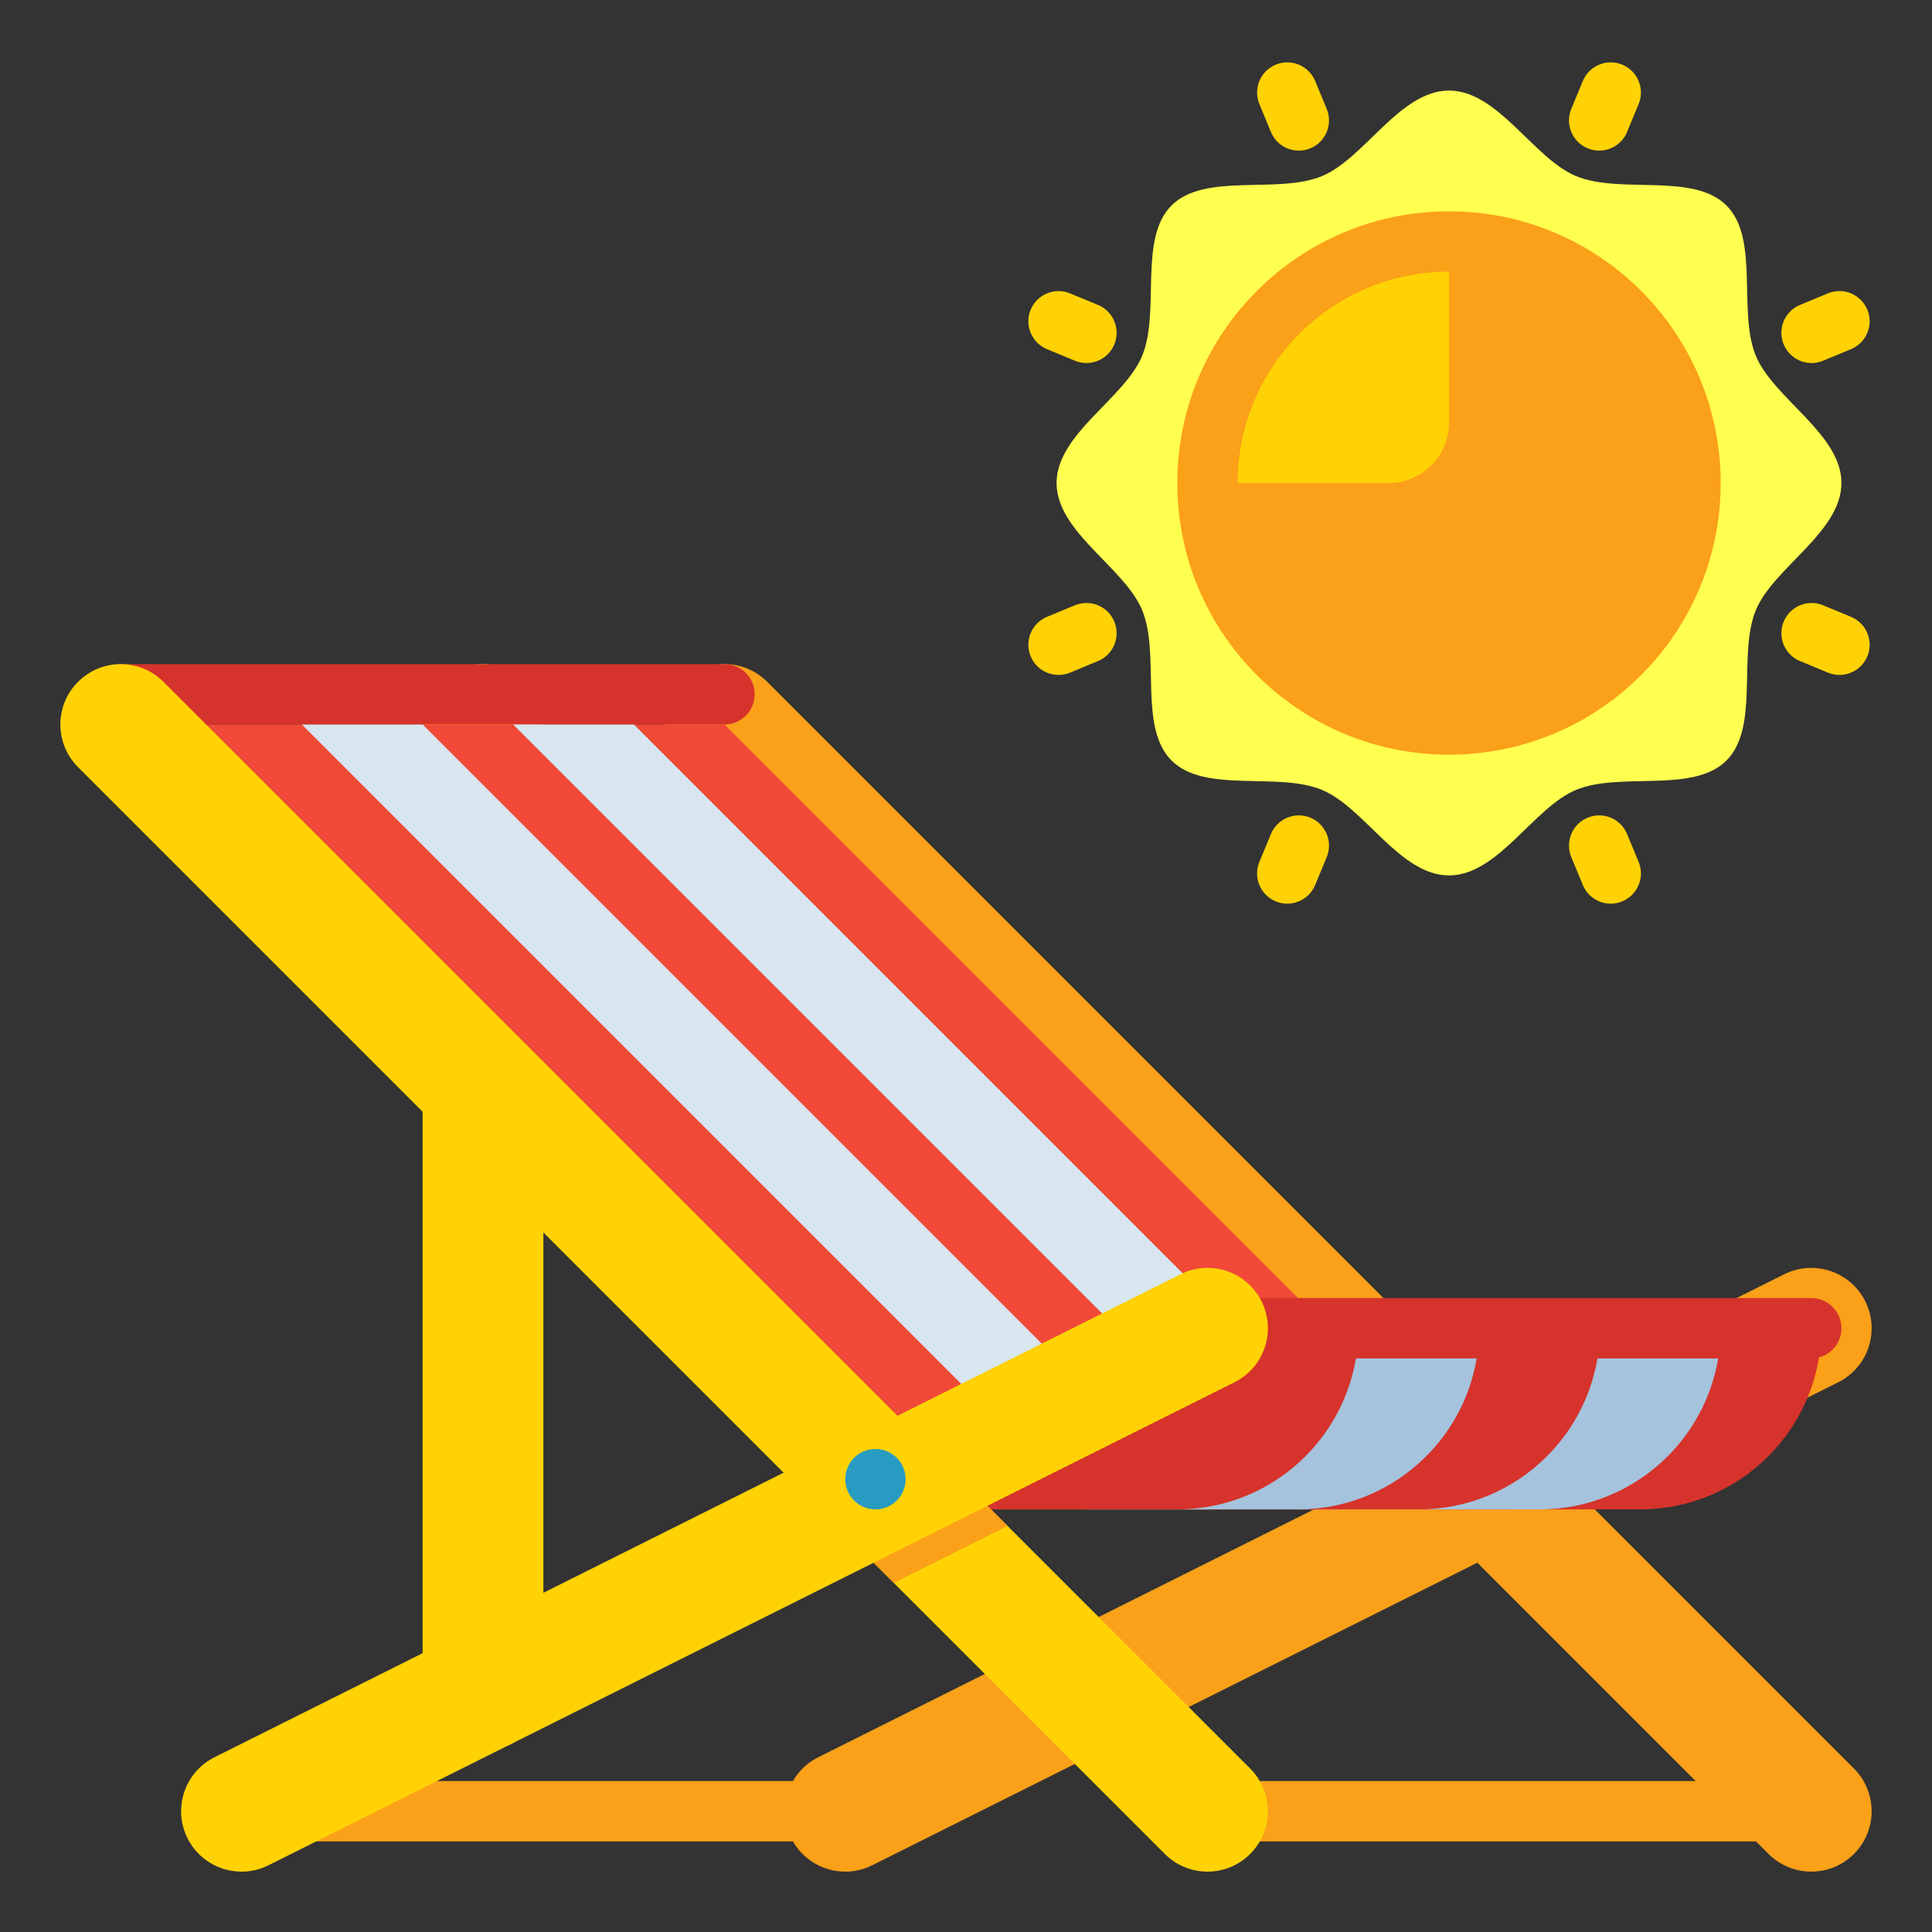
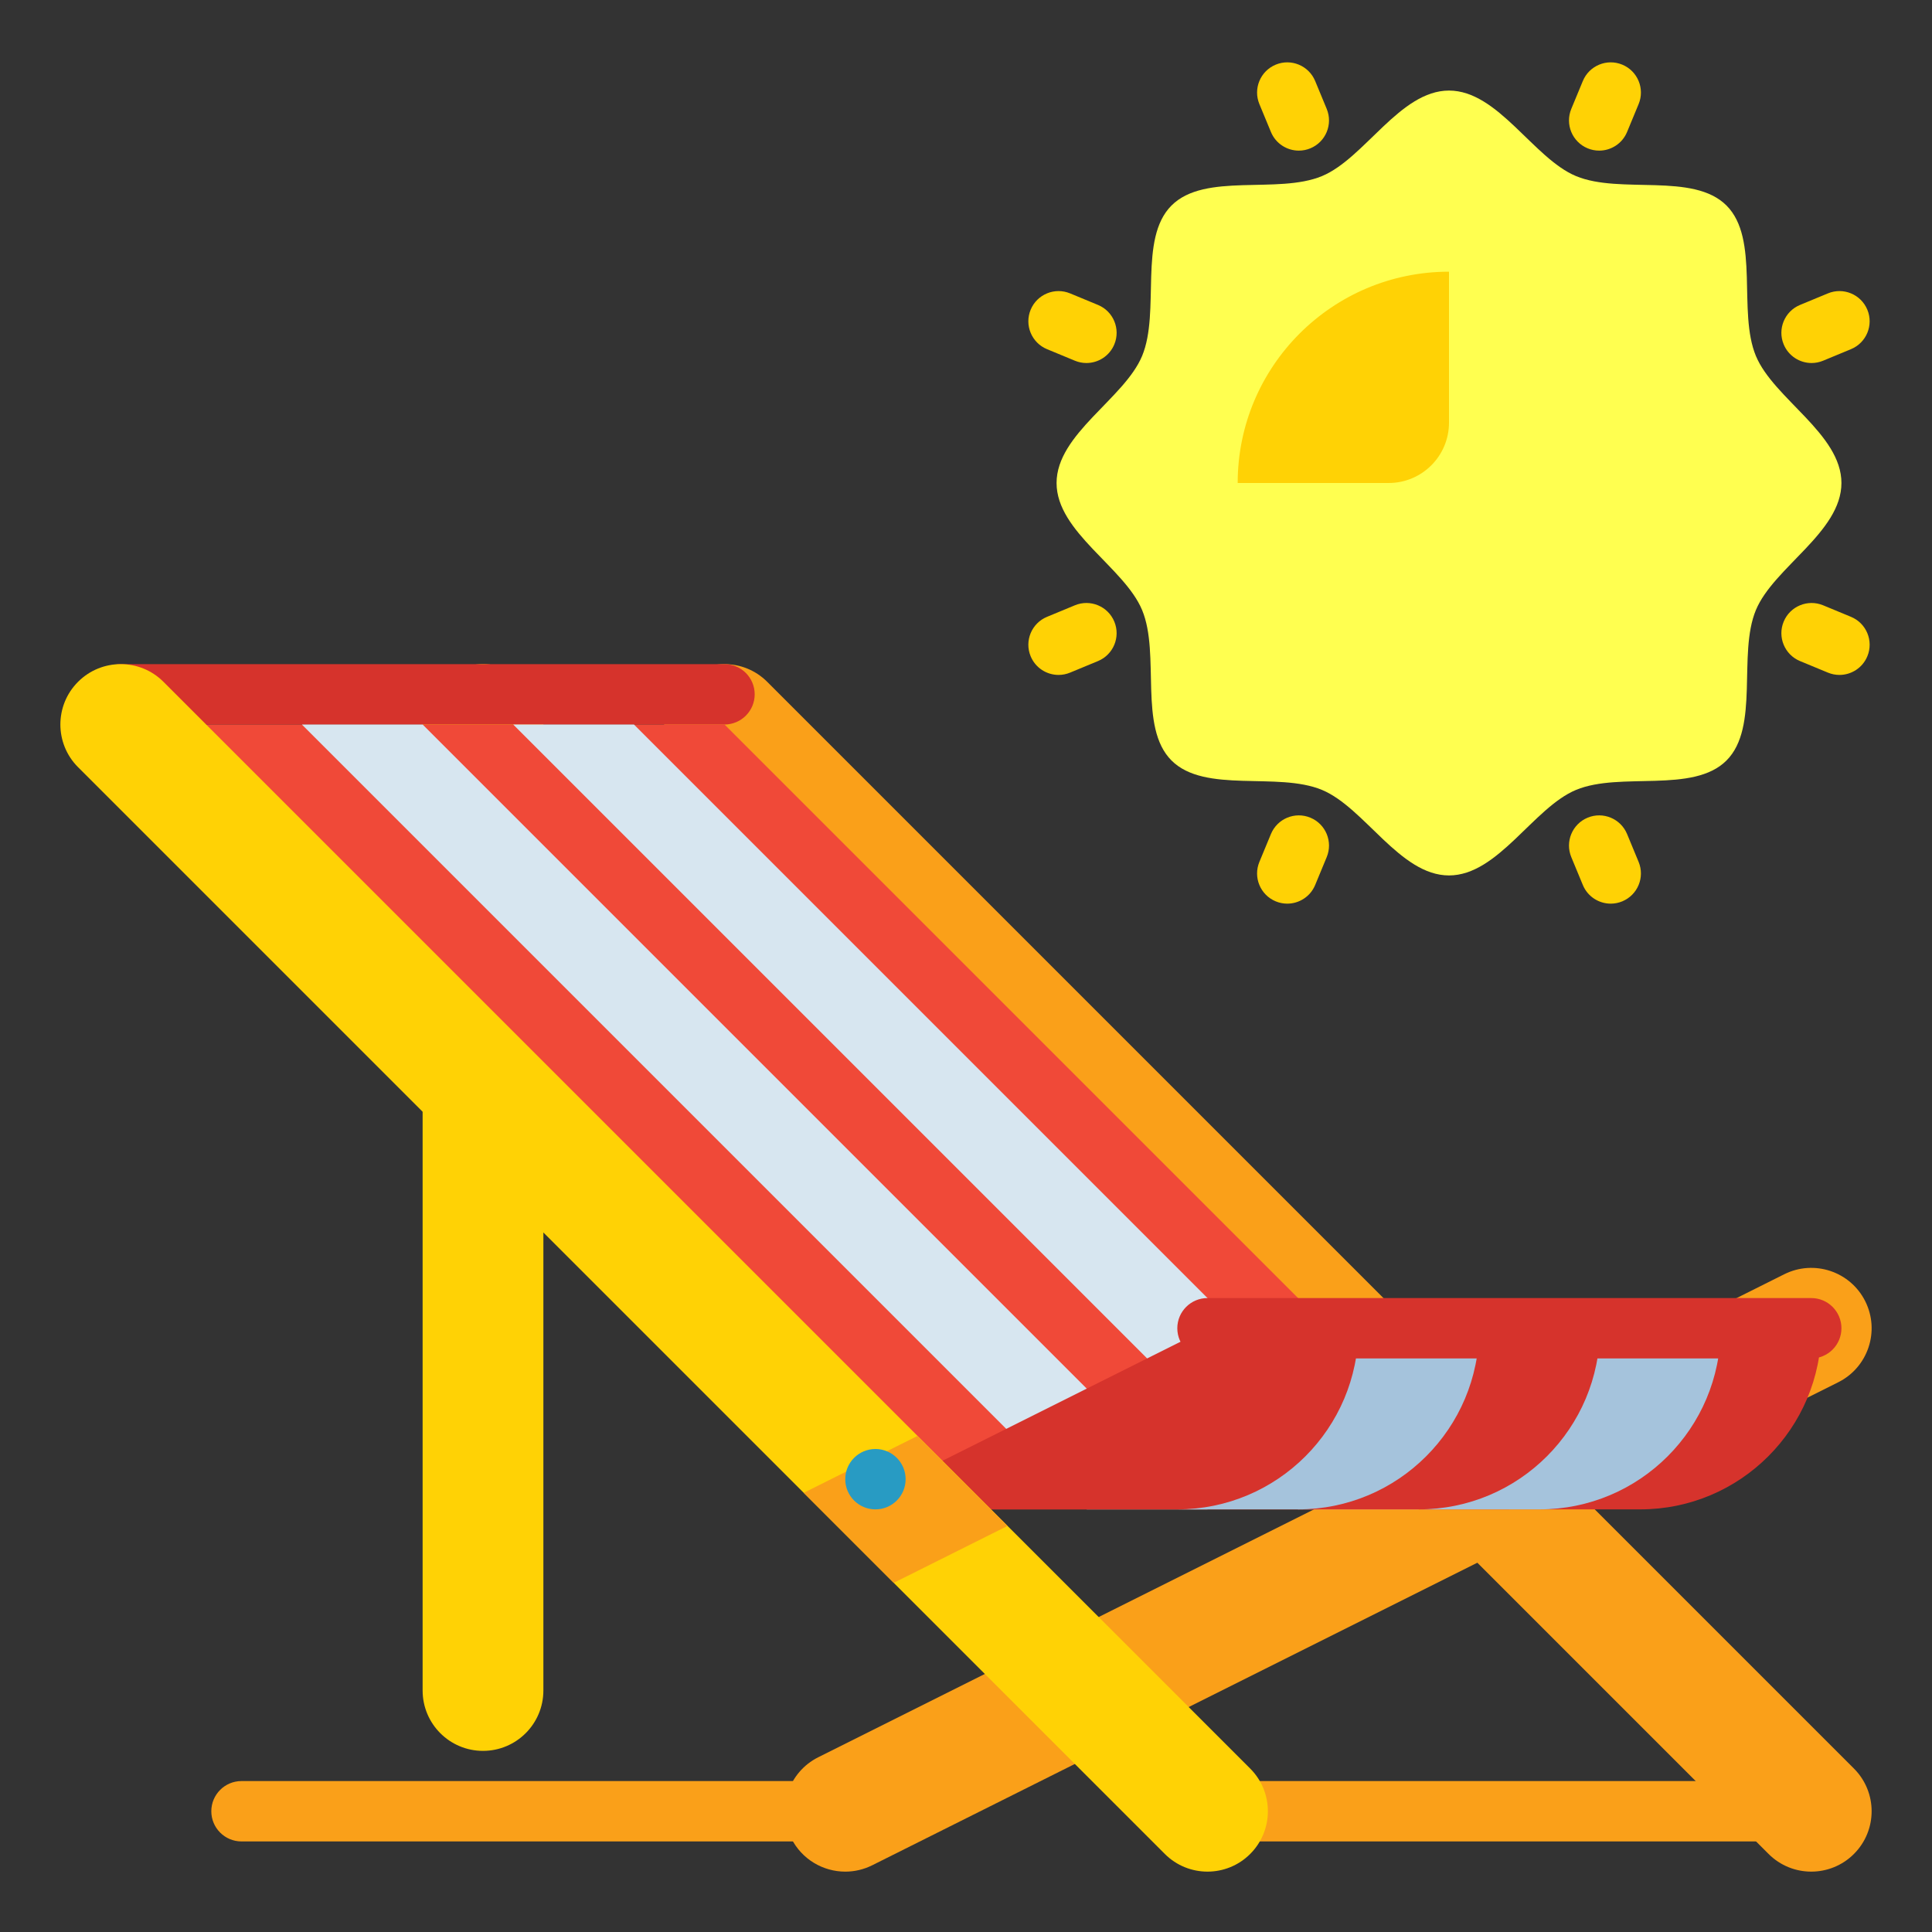
<svg xmlns="http://www.w3.org/2000/svg" id="Layer_1" height="512" viewBox="0 0 512 512" width="512">
  <rect x="0" y="0" width="512" height="512" fill="#333333" stroke="none" />
  <g>
    <g>
      <path d="m224.013 496.003c-5.87 0-11.52-3.241-14.324-8.848-3.952-7.903-.748-17.514 7.156-21.466l256-128c7.905-3.95 17.515-.747 21.466 7.156 3.952 7.903.748 17.514-7.156 21.466l-256 128c-2.296 1.148-4.738 1.692-7.142 1.692z" fill="#faa019" />
    </g>
    <g>
      <path d="m128 464c-8.836 0-16-7.164-16-16v-256c0-8.836 7.164-16 16-16s16 7.164 16 16v256c0 8.836-7.164 16-16 16z" fill="#ffd205" />
    </g>
    <g>
      <path d="m480 496c-4.095 0-8.189-1.562-11.313-4.687l-288-288c-6.249-6.248-6.249-16.379 0-22.627 6.248-6.249 16.379-6.249 22.627 0l288 288c6.249 6.248 6.249 16.379 0 22.627-3.125 3.125-7.219 4.687-11.314 4.687z" fill="#faa019" />
    </g>
    <g>
      <path d="m480 488h-160c-4.418 0-8-3.582-8-8s3.582-8 8-8h160c4.418 0 8 3.582 8 8s-3.582 8-8 8z" fill="#faa019" />
    </g>
    <g>
      <path d="m224 488h-160c-4.418 0-8-3.582-8-8s3.582-8 8-8h160c4.418 0 8 3.582 8 8s-3.582 8-8 8z" fill="#faa019" />
    </g>
    <g>
      <path d="m192 192h-160c-4.418 0-8-3.582-8-8 0-4.418 3.582-8 8-8h160c4.418 0 8 3.582 8 8 0 4.418-3.582 8-8 8z" fill="#d6332c" />
    </g>
    <g>
      <path d="m400 400-208-208h-160l208 208z" fill="#f04938" />
    </g>
    <g>
      <path d="m320 400-208-208h-32l208 208z" fill="#d7e6f0" />
    </g>
    <g>
      <path d="m376 400-208-208h-32l208 208z" fill="#d7e6f0" />
    </g>
    <g>
      <path d="m224 400h210.667c26.51 0 48-21.49 48-48h-162.667z" fill="#d6332c" />
    </g>
    <g>
      <path d="m424 352c0 26.51-21.49 48-48 48h32c26.51 0 48-21.49 48-48z" fill="#a5c3dc" />
    </g>
    <g>
      <path d="m360 352c0 26.51-21.49 48-48 48h32c26.51 0 48-21.49 48-48z" fill="#a5c3dc" />
    </g>
    <g>
      <path d="m480 360h-160c-4.418 0-8-3.582-8-8 0-4.418 3.582-8 8-8h160c4.418 0 8 3.582 8 8 0 4.418-3.582 8-8 8z" fill="#d6332c" />
    </g>
    <g>
      <path d="m320 496c-4.095 0-8.189-1.562-11.313-4.687l-288-288c-6.249-6.248-6.249-16.379 0-22.627 6.248-6.249 16.379-6.249 22.627 0l288 288c6.249 6.248 6.249 16.379 0 22.627-3.125 3.125-7.219 4.687-11.314 4.687z" fill="#ffd205" />
    </g>
    <g>
      <path d="m236.841 419.468 30.169-15.085-23.851-23.851-30.169 15.085z" fill="#faa019" />
    </g>
    <g>
-       <path d="m64.013 496.003c-5.87 0-11.52-3.241-14.324-8.848-3.952-7.903-.748-17.514 7.156-21.466l256-128c7.905-3.95 17.515-.747 21.466 7.156 3.952 7.903.748 17.514-7.156 21.466l-256 128c-2.296 1.148-4.738 1.692-7.142 1.692z" fill="#ffd205" />
-     </g>
+       </g>
    <g>
      <circle cx="232" cy="392" fill="#289bc3" r="8" />
    </g>
    <g>
      <g>
        <path d="m488 128c0 13.016-17.98 22.364-22.674 33.682-4.866 11.734 1.055 31.014-7.787 39.857-8.842 8.842-28.123 2.921-39.857 7.787-11.319 4.694-20.666 22.674-33.682 22.674s-22.364-17.98-33.682-22.674c-11.734-4.866-31.014 1.055-39.857-7.787-8.842-8.842-2.921-28.123-7.787-39.857-4.694-11.319-22.674-20.666-22.674-33.682s17.98-22.364 22.674-33.682c4.866-11.734-1.055-31.014 7.787-39.857 8.842-8.842 28.123-2.921 39.857-7.787 11.319-4.694 20.666-22.674 33.682-22.674s22.364 17.98 33.682 22.674c11.734 4.866 31.014-1.055 39.857 7.787 8.842 8.842 2.921 28.123 7.787 39.857 4.694 11.319 22.674 20.666 22.674 33.682z" fill="#ffff50" />
      </g>
      <g>
-         <circle cx="384" cy="128" fill="#faa019" r="72" />
-       </g>
+         </g>
      <g>
        <path d="m384 72c-30.928 0-56 25.072-56 56h40c8.837 0 16-7.163 16-16z" fill="#ffd205" />
      </g>
      <g>
        <g>
          <g>
            <path d="m344.204 39.918c-3.14 0-6.118-1.86-7.394-4.941l-3.061-7.391c-1.691-4.082.248-8.762 4.33-10.452 4.081-1.692 8.761.248 10.452 4.33l3.061 7.391c1.69 4.082-.248 8.762-4.33 10.452-1.001.415-2.038.611-3.058.611z" fill="#ffd205" />
          </g>
          <g>
            <path d="m426.863 239.477c-3.14 0-6.118-1.86-7.394-4.941l-3.061-7.391c-1.69-4.082.248-8.762 4.33-10.452 4.081-1.692 8.761.248 10.452 4.33l3.061 7.391c1.691 4.082-.248 8.762-4.33 10.452-1.001.414-2.038.611-3.058.611z" fill="#ffd205" />
          </g>
        </g>
        <g>
          <g>
            <path d="m287.914 96.203c-1.021 0-2.057-.196-3.058-.611l-7.391-3.061c-4.082-1.69-6.021-6.37-4.33-10.452 1.691-4.083 6.373-6.019 10.452-4.33l7.391 3.061c4.082 1.69 6.021 6.37 4.33 10.452-1.276 3.081-4.255 4.941-7.394 4.941z" fill="#ffd205" />
          </g>
          <g>
            <path d="m487.472 178.862c-1.021 0-2.057-.196-3.058-.611l-7.391-3.061c-4.082-1.69-6.021-6.37-4.33-10.452 1.69-4.083 6.374-6.019 10.452-4.33l7.391 3.061c4.082 1.69 6.021 6.37 4.33 10.452-1.276 3.081-4.255 4.941-7.394 4.941z" fill="#ffd205" />
          </g>
        </g>
        <g>
          <g>
            <path d="m280.528 178.862c-3.14 0-6.118-1.86-7.394-4.941-1.691-4.082.248-8.762 4.33-10.452l7.391-3.061c4.081-1.692 8.761.248 10.452 4.33 1.69 4.082-.248 8.762-4.33 10.452l-7.391 3.061c-1.001.415-2.038.611-3.058.611z" fill="#ffd205" />
          </g>
          <g>
            <path d="m480.086 96.203c-3.14 0-6.118-1.86-7.394-4.941-1.69-4.082.248-8.762 4.33-10.452l7.391-3.061c4.081-1.692 8.761.248 10.452 4.33s-.248 8.762-4.33 10.452l-7.391 3.061c-1 .414-2.038.611-3.058.611z" fill="#ffd205" />
          </g>
        </g>
        <g>
          <g>
            <path d="m341.137 239.477c-1.021 0-2.057-.196-3.058-.611-4.082-1.69-6.021-6.37-4.33-10.452l3.061-7.391c1.691-4.082 6.373-6.02 10.452-4.33 4.082 1.69 6.021 6.37 4.33 10.452l-3.061 7.391c-1.276 3.081-4.255 4.941-7.394 4.941z" fill="#ffd205" />
          </g>
          <g>
            <path d="m423.796 39.918c-1.021 0-2.057-.196-3.058-.611-4.082-1.69-6.021-6.37-4.33-10.452l3.061-7.391c1.691-4.083 6.373-6.02 10.452-4.33 4.082 1.69 6.021 6.37 4.33 10.452l-3.061 7.391c-1.275 3.082-4.254 4.941-7.394 4.941z" fill="#ffd205" />
          </g>
        </g>
      </g>
    </g>
  </g>
</svg>